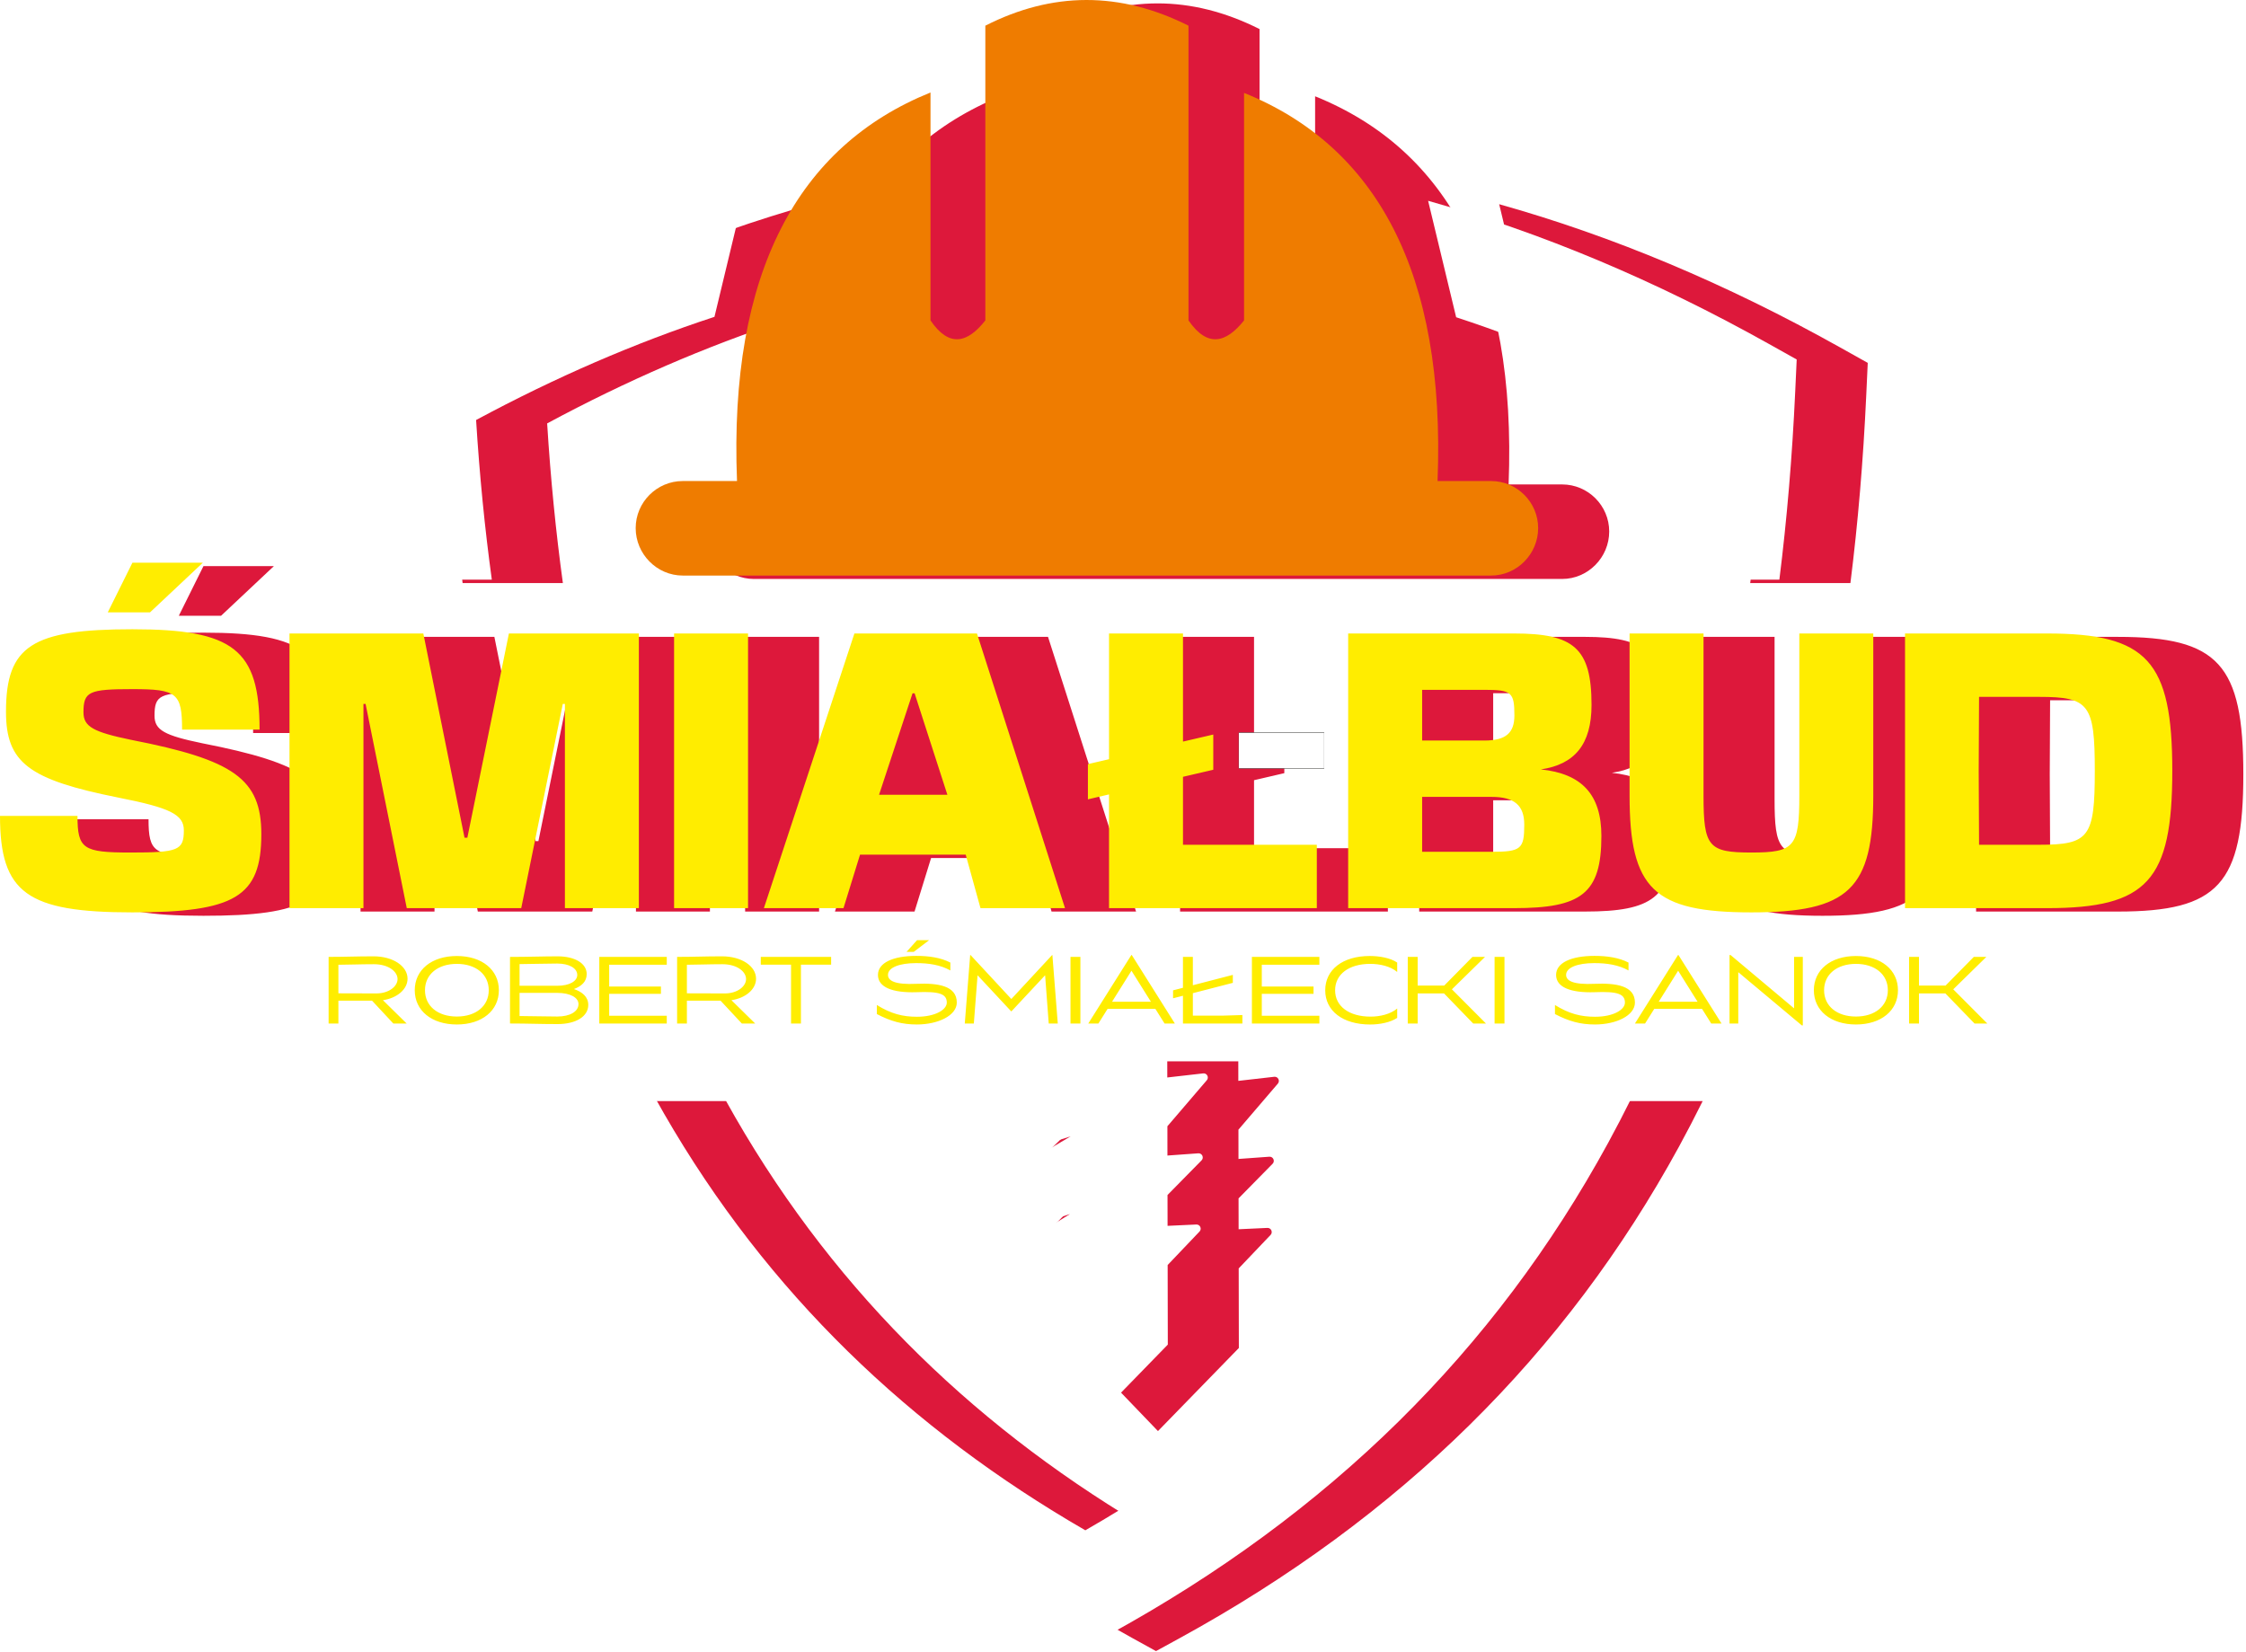
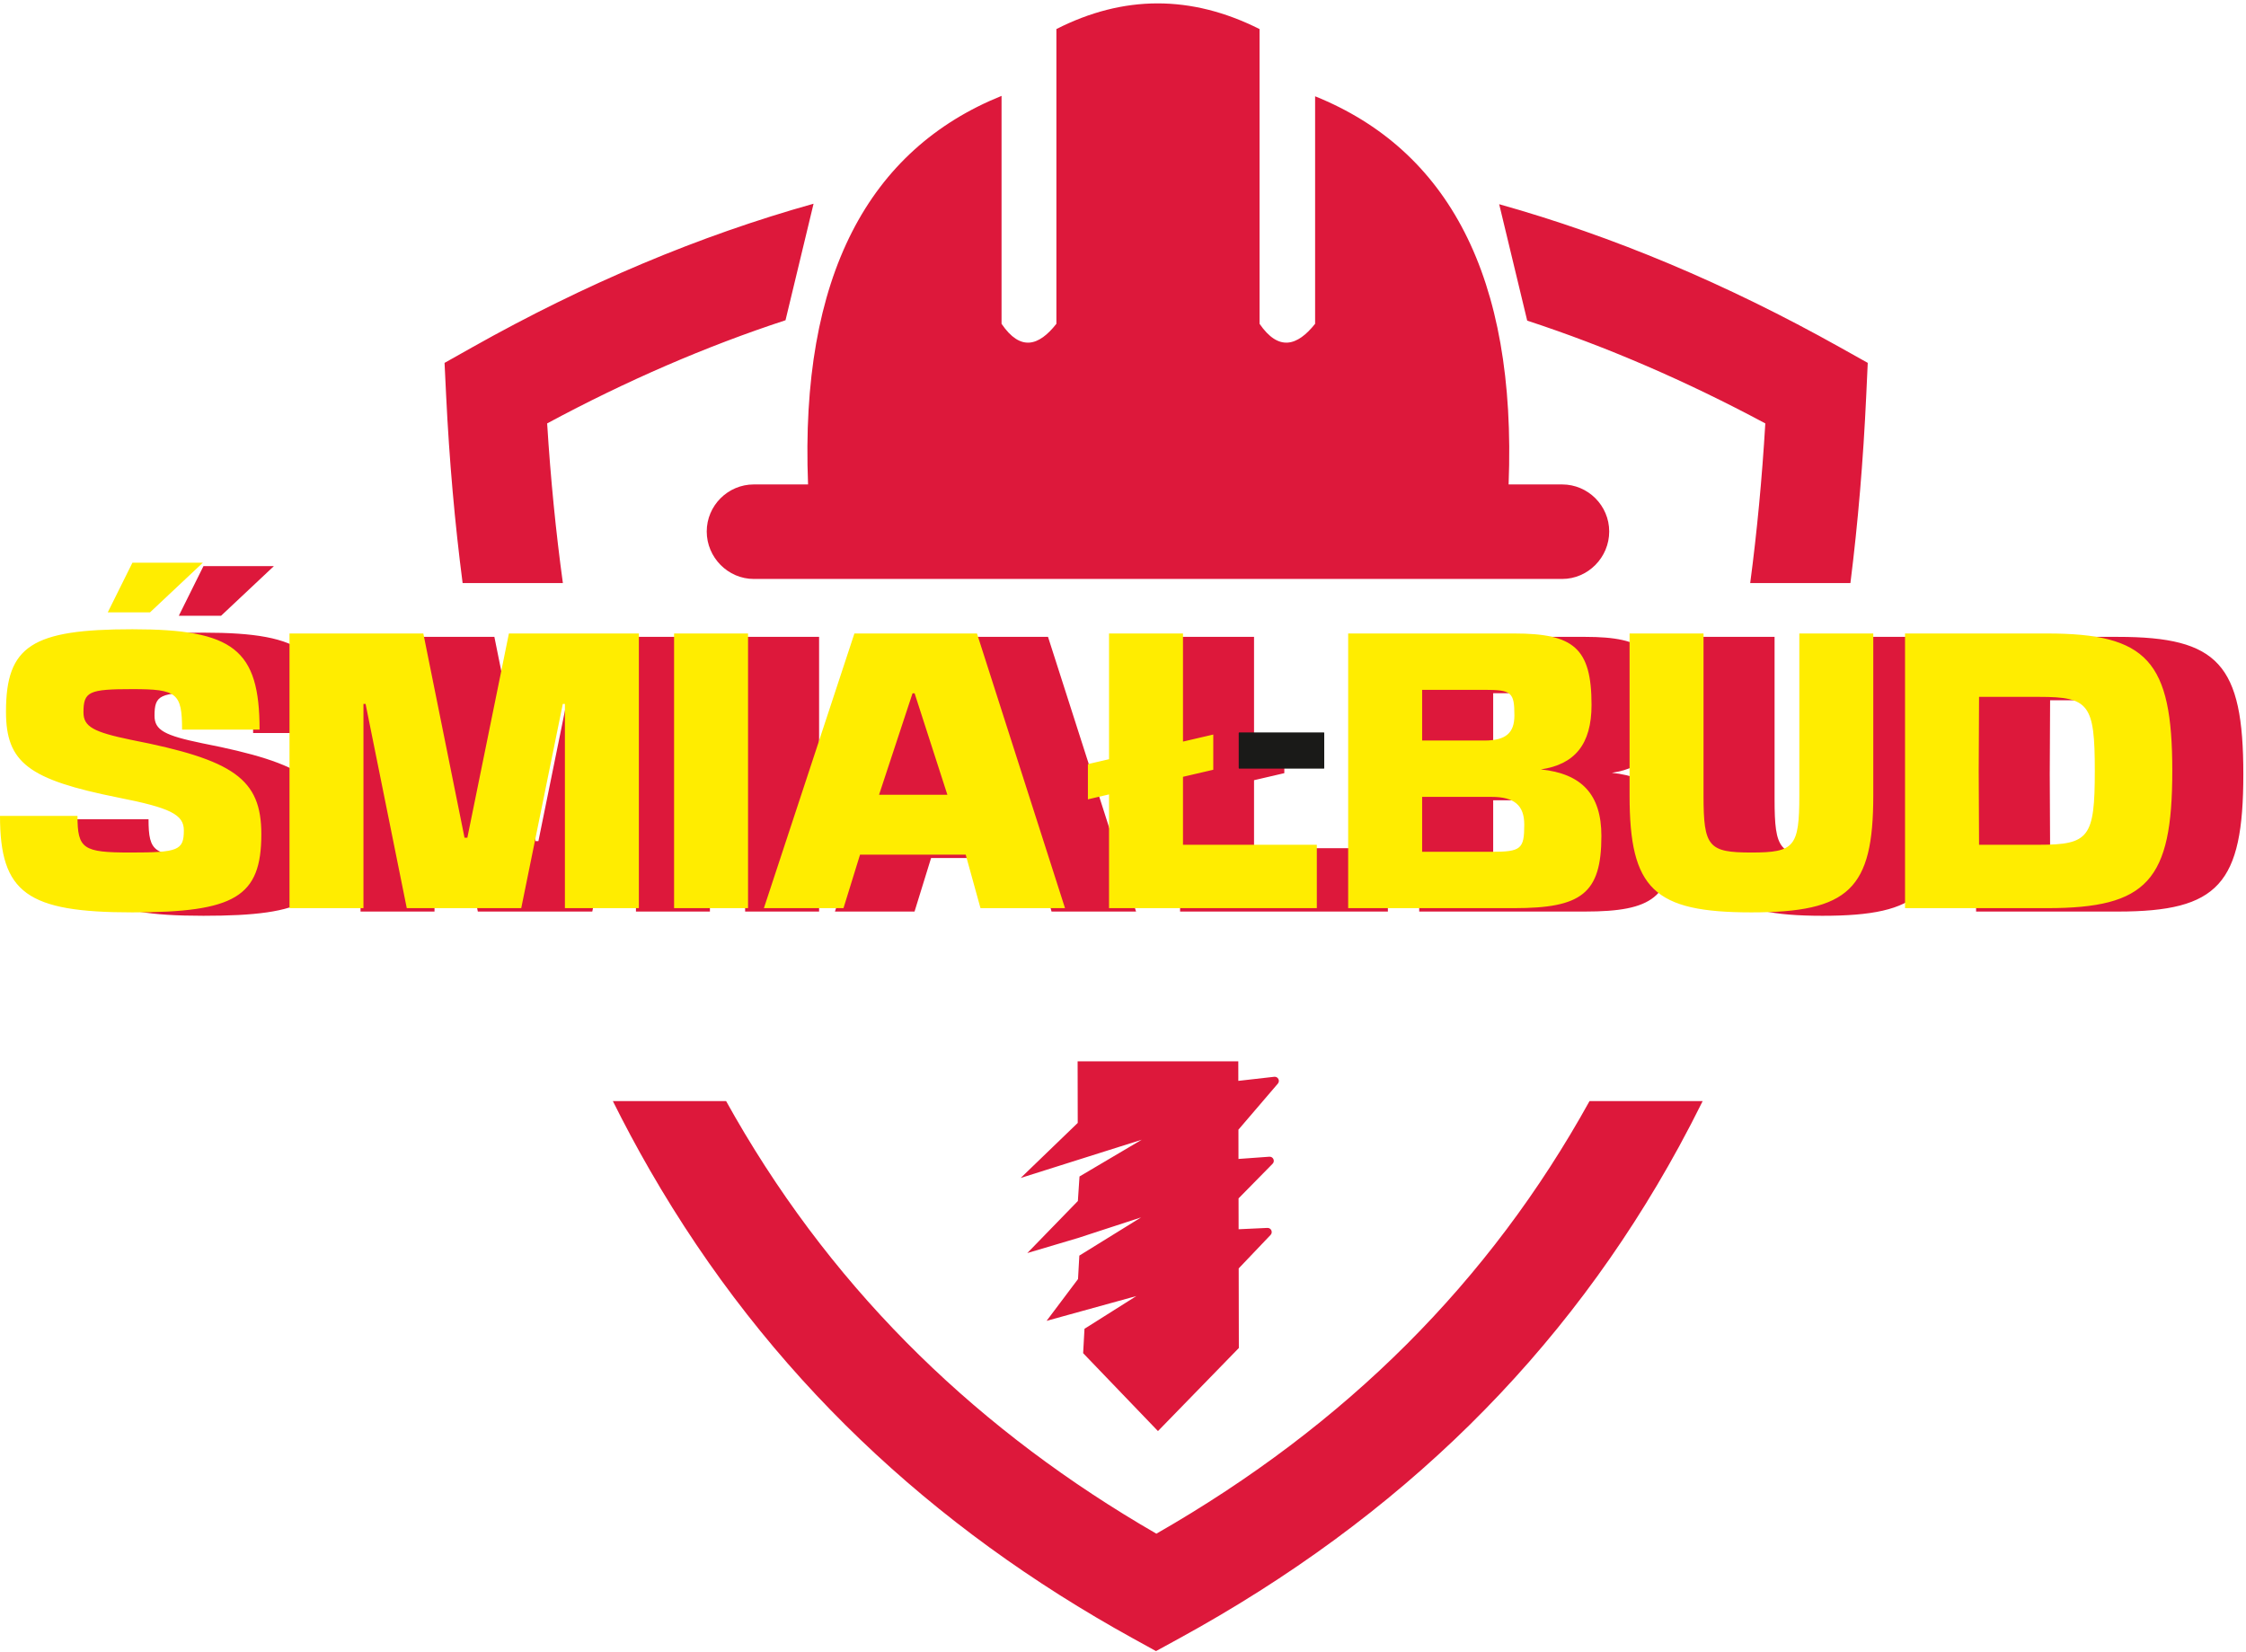
<svg xmlns="http://www.w3.org/2000/svg" xmlns:xlink="http://www.w3.org/1999/xlink" width="100%" height="100%" viewBox="0 0 613 451" xml:space="preserve" style="fill-rule:evenodd;clip-rule:evenodd;stroke-linejoin:round;stroke-miterlimit:2;">
  <path d="M310.153,353.762l-14.165,8.939l-0.367,6.652l-0,0.002l20.422,21.266l22.077,-22.679l-0.043,-21.725l8.701,-9.136c0.326,-0.344 0.408,-0.826 0.211,-1.256c-0.197,-0.428 -0.612,-0.683 -1.085,-0.661l-7.847,0.364l-0.016,-8.426l9.291,-9.447c0.337,-0.341 0.422,-0.831 0.222,-1.268c-0.201,-0.438 -0.632,-0.692 -1.113,-0.657l-8.42,0.609l-0.012,-7.995l10.757,-12.566c0.31,-0.361 0.363,-0.848 0.14,-1.272c-0.222,-0.421 -0.657,-0.647 -1.131,-0.594l-9.796,1.115l-0.009,-5.337l-43.855,0l0.033,16.814l-15.571,15.024l33.031,-10.435l-16.976,10.03l-0.444,6.693l-13.809,14.211l13.828,-4.106l17.23,-5.628l-16.851,10.428l-0.358,6.398l-8.577,11.409l24.502,-6.766Zm-255.197,-120.135c-12.88,-0 -14.417,-0.962 -14.417,-10l-21.148,-0c-0,21.05 7.401,26.34 36.141,26.34c27.972,0 35.181,-4.23 35.181,-21.34c0,-15.093 -7.497,-20.283 -35.565,-25.762c-10.189,-2.115 -12.976,-3.554 -12.976,-7.496c-0,-5.673 1.442,-6.344 13.36,-6.344c12.112,0 13.555,1.057 13.555,11.052l21.146,0c0,-21.915 -7.113,-27.393 -34.701,-27.393c-27.393,-0 -34.506,4.516 -34.506,22.494c-0,13.936 6.151,18.552 30.662,23.452c14.13,2.787 17.879,4.616 17.879,8.94c0,5.477 -1.539,6.057 -14.611,6.057Zm426.849,-118.055c-21.701,-11.621 -43.362,-20.966 -64.986,-28.052l-7.65,-31.781c31.003,8.697 62.009,21.716 93.015,39.069l7.578,4.241l-0.411,8.898c-0.814,17.664 -2.25,34.727 -4.319,51.2l-27.35,-0c1.86,-14.043 3.231,-28.566 4.123,-43.575Zm-193.485,-107.64c18.266,-9.288 36.748,-9.398 55.446,0l-0,80.448c5.206,7.571 10.297,6.116 15.166,-0l0,-62.099c36.112,14.585 55.046,49.025 52.811,105.948l14.611,-0c7.067,-0 12.846,5.779 12.846,12.845c0,7.065 -5.774,12.953 -12.838,12.953l-220.631,-0c-7.063,-0 -12.844,-5.888 -12.844,-12.953c-0,-7.066 5.779,-12.845 12.844,-12.845l14.812,-0c-2.262,-56.989 16.673,-91.465 52.808,-106.057l0,62.208c5.139,7.571 10.164,6.116 14.969,-0l-0,-80.448Zm-73.932,79.479c-21.681,7.104 -43.366,16.491 -65.057,28.158c0.94,15.093 2.378,29.611 4.293,43.578l-27.364,-0c-2.128,-16.373 -3.636,-33.428 -4.499,-51.2l-0.432,-8.895l7.545,-4.244c30.975,-17.419 62.033,-30.489 93.169,-39.2l-7.655,31.803Zm-16.211,213.139c0.804,1.449 1.617,2.888 2.439,4.316c28.283,49.108 67.331,86.235 114.993,113.761c51.903,-29.718 90.991,-68.88 118.218,-118.077l30.879,-0c-2.073,4.19 -4.216,8.318 -6.435,12.384c-30.967,56.729 -76.049,101.24 -136.45,134.287l-6.315,3.455l-6.267,-3.455c-54.793,-30.215 -99.621,-71.834 -131.875,-127.832c-3.518,-6.108 -6.885,-12.389 -10.096,-18.839l30.909,-0Zm-149.372,-132.479l11.534,0l14.419,-13.552l-19.226,-0l-6.727,13.552Zm69.783,80.74l-0,-55.748l0.578,-0l11.245,55.748l31.24,0l11.343,-55.748l0.576,-0l-0,55.748l20.186,0l0,-74.975l-35.469,0l-11.342,55.753l-0.768,0l-11.248,-55.753l-36.526,0l0,74.975l20.185,0Zm84.779,0l20.186,0l-0,-74.975l-20.186,0l0,74.975Zm82.666,-74.975l-33.45,0l-24.704,74.975l21.723,0l4.518,-14.609l28.838,-0l4.036,14.609l23.069,0l-24.03,-74.975Zm-26.722,44.026l9.132,-27.684l0.576,-0l8.94,27.684l-18.648,-0Zm62.768,-44.026l-0,34.317l-5.768,1.347l-0,9.612l5.768,-1.345l-0,31.044l56.712,0l-0,-17.299l-36.528,-0l0,-18.553l8.266,-1.923l0,-9.611l-8.266,1.924l0,-29.513l-20.184,0Zm65.266,0l0,74.975l45.274,0c18.359,0 23.838,-3.938 23.838,-19.705c-0,-11.339 -5.383,-17.013 -16.533,-18.166c9.227,-1.344 13.842,-6.825 13.842,-17.59c-0,-15.57 -4.903,-19.514 -21.147,-19.514l-45.274,0Zm20.186,59.598l0,-14.998l18.937,0c6.247,0 8.939,2.308 8.939,7.598c-0,6.631 -0.865,7.4 -8.939,7.4l-18.937,-0Zm0,-30.375l0,-13.842l17.012,0c7.404,0 8.172,0.673 8.172,7.018c-0,4.805 -2.403,6.824 -8.172,6.824l-17.012,-0Zm123.132,14.996l0,-44.219l-20.186,0l0,44.219c0,14.032 -1.345,15.572 -13.072,15.572c-11.726,-0 -13.073,-1.54 -13.073,-15.572l0,-44.219l-20.184,0l0,44.219c0,25.566 6.631,31.912 33.257,31.912c26.627,0 33.258,-6.346 33.258,-31.912Zm28.869,-26.915l16.421,0c13.633,0 15.171,2.019 15.171,20.185c0,18.168 -1.538,20.187 -15.171,20.187l-16.421,-0l-0.095,-20.187l0.095,-20.185Zm-20.201,57.671l38.737,0c27.378,0 34.203,-7.497 34.203,-37.486c0,-29.991 -6.825,-37.489 -34.203,-37.489l-38.737,0l0,74.975Z" style="fill:#dd183b;" />
-   <path d="M462.414,114.646c-21.701,-11.619 -43.362,-20.965 -64.987,-28.054l-7.649,-31.781c31.003,8.701 62.01,21.719 93.016,39.073l7.578,4.239l-0.411,8.896c-0.816,17.666 -2.252,34.731 -4.32,51.2l-27.349,0c1.858,-14.039 3.231,-28.564 4.122,-43.573Zm-267.417,-28.162c-21.68,7.105 -43.365,16.494 -65.056,28.159c0.94,15.094 2.376,29.611 4.292,43.576l-27.364,0c-2.127,-16.37 -3.637,-33.427 -4.499,-51.2l-0.431,-8.891l7.545,-4.244c30.974,-17.419 62.031,-30.492 93.168,-39.2l-7.655,31.8Zm-16.211,213.143c0.805,1.447 1.617,2.885 2.44,4.313c28.283,49.109 67.33,86.234 114.993,113.762c51.903,-29.721 90.99,-68.883 118.216,-118.075l30.88,-0c-2.072,4.189 -4.216,8.315 -6.436,12.383c-30.966,56.727 -76.047,101.237 -136.449,134.286l-6.315,3.455l-6.266,-3.455c-54.793,-30.215 -99.622,-71.833 -131.876,-127.831c-3.517,-6.11 -6.885,-12.391 -10.096,-18.838l30.909,-0Z" style="fill:#fff;fill-rule:nonzero;" />
-   <path d="M290.762,352.836l-14.165,8.941l-0.367,6.652l20.422,21.267l22.077,-22.679l-0.042,-21.724l8.701,-9.14c0.324,-0.343 0.406,-0.822 0.21,-1.252c-0.196,-0.43 -0.614,-0.684 -1.086,-0.665l-7.846,0.364l-0.015,-8.42l9.291,-9.449c0.337,-0.342 0.422,-0.831 0.222,-1.272c-0.203,-0.434 -0.633,-0.689 -1.113,-0.654l-8.421,0.605l-0.011,-7.993l10.756,-12.563c0.31,-0.362 0.364,-0.852 0.14,-1.273c-0.222,-0.42 -0.657,-0.65 -1.131,-0.594l-9.795,1.115l-0.01,-5.338l-43.855,0l0.034,16.816l-15.572,15.02l33.03,-10.431l-16.975,10.03l-0.444,6.693l-13.809,14.21l13.828,-4.105l17.23,-5.628l-16.85,10.428l-0.358,6.395l-8.578,11.41l24.502,-6.766Z" style="fill:#fff;" />
  <path d="M35.566,232.7c-12.881,-0 -14.419,-0.961 -14.419,-9.998l-21.147,0c0,21.049 7.402,26.336 36.142,26.336c27.971,-0 35.181,-4.228 35.181,-21.337c-0,-15.093 -7.497,-20.284 -35.565,-25.761c-10.189,-2.115 -12.977,-3.559 -12.977,-7.497c0,-5.673 1.441,-6.343 13.361,-6.343c12.112,-0 13.552,1.055 13.552,11.051l21.149,0c-0,-21.915 -7.114,-27.392 -34.701,-27.392c-27.394,0 -34.509,4.515 -34.509,22.49c0,13.94 6.153,18.553 30.663,23.455c14.131,2.788 17.879,4.615 17.879,8.94c-0,5.477 -1.537,6.056 -14.609,6.056Zm-6.153,-65.556l11.535,-0l14.418,-13.553l-19.224,-0l-6.729,13.553Zm69.784,80.741l0,-55.751l0.578,0l11.246,55.751l31.239,0l11.343,-55.751l0.576,0l0,55.751l20.187,0l-0,-74.973l-35.47,-0l-11.342,55.751l-0.77,-0l-11.245,-55.751l-36.526,-0l-0,74.973l20.184,0Zm84.78,0l20.185,0l0,-74.973l-20.185,-0l-0,74.973Zm82.666,-74.973l-33.451,-0l-24.704,74.973l21.723,0l4.518,-14.609l28.838,-0l4.036,14.609l23.07,0l-24.03,-74.973Zm-26.723,44.022l9.132,-27.682l0.576,0l8.939,27.682l-18.647,0Zm62.767,-44.022l-0,34.315l-5.767,1.345l-0,9.614l5.767,-1.348l-0,31.047l56.713,0l-0,-17.302l-36.527,-0l-0,-18.549l8.266,-1.923l-0,-9.611l-8.266,1.921l-0,-29.509l-20.186,-0Zm65.267,-0l0,74.973l45.274,0c18.36,0 23.838,-3.938 23.838,-19.705c0,-11.342 -5.382,-17.011 -16.534,-18.165c9.229,-1.347 13.843,-6.826 13.843,-17.591c-0,-15.572 -4.902,-19.512 -21.147,-19.512l-45.274,-0Zm20.187,59.594l-0,-14.994l18.935,-0c6.248,-0 8.94,2.305 8.94,7.592c0,6.635 -0.865,7.402 -8.94,7.402l-18.935,-0Zm-0,-30.374l-0,-13.84l17.012,-0c7.403,-0 8.171,0.67 8.171,7.014c0,4.808 -2.404,6.826 -8.171,6.826l-17.012,0Zm123.132,14.996l-0,-44.216l-20.186,-0l-0,44.216c-0,14.033 -1.345,15.572 -13.073,15.572c-11.726,-0 -13.072,-1.539 -13.072,-15.572l-0,-44.216l-20.184,-0l-0,44.216c-0,25.567 6.631,31.91 33.256,31.91c26.625,-0 33.259,-6.343 33.259,-31.91Zm28.869,-26.913l16.42,-0c13.634,-0 15.172,2.019 15.172,20.184c-0,18.168 -1.538,20.184 -15.172,20.184l-16.42,-0l-0.096,-20.184l0.096,-20.184Zm-20.203,57.67l38.738,0c27.379,0 34.204,-7.496 34.204,-37.486c-0,-29.991 -6.825,-37.487 -34.204,-37.487l-38.738,-0l-0,74.973Z" style="fill:#ffed00;fill-rule:nonzero;" />
-   <path d="M89.688,279.377l2.67,-0l-0,-6.245l9.178,0l5.82,6.245l3.636,-0l-6.48,-6.369c3.836,-0.557 6.721,-2.965 6.721,-5.855c0,-3.46 -3.995,-6.118 -9.272,-6.118c-4.876,-0 -7.501,0.154 -12.273,0.154l0,18.188Zm2.67,-8.246l-0,-7.794c2.987,-0.006 5.828,-0.15 9.71,-0.15c3.939,0 6.435,1.991 6.435,4.057c-0,1.985 -2.358,3.917 -5.764,3.917c-3.479,-0 -8.748,-0.03 -10.381,-0.03Zm20.839,-0.846c0,5.558 4.6,9.353 11.485,9.353c6.891,-0 11.474,-3.795 11.474,-9.353c0,-5.551 -4.583,-9.338 -11.474,-9.338c-6.885,-0 -11.485,3.787 -11.485,9.338Zm2.794,0c-0,-4.316 3.483,-7.189 8.691,-7.189c5.214,0 8.712,2.873 8.712,7.189c-0,4.321 -3.498,7.185 -8.712,7.185c-5.208,-0 -8.691,-2.864 -8.691,-7.185Zm23.205,9.085c4.977,0 7.877,0.158 12.968,0.158c5.039,-0 8.392,-2.084 8.392,-5.226c0,-2.25 -1.687,-3.57 -3.917,-4.34c2.017,-0.743 3.489,-1.976 3.489,-4.088c-0,-2.896 -3.191,-4.839 -7.964,-4.839c-3.95,-0 -8.038,0.161 -12.968,0.161l-0,18.174Zm2.609,-2.039l-0,-6.316l10.327,-0c3.5,-0 5.755,1.287 5.755,3.048c-0,2.043 -2.312,3.402 -5.77,3.402c-3.903,-0 -7.024,-0.131 -10.312,-0.134Zm-0,-8.26l-0,-5.913c3.104,-0.008 6.885,-0.152 10.266,-0.152c3.27,0 5.479,1.265 5.479,3.106c-0,1.723 -2.148,2.959 -5.447,2.959l-10.298,0Zm21.761,10.306l18.415,-0l0,-2.123l-15.715,-0l0,-5.98l14.12,0l0,-1.99l-14.12,-0l0,-5.947l15.715,0l0,-2.151l-18.415,0l-0,18.191Zm21.239,-0l2.671,-0l-0,-6.245l9.178,0l5.82,6.245l3.638,-0l-6.482,-6.369c3.838,-0.557 6.721,-2.965 6.721,-5.855c0,-3.46 -3.995,-6.118 -9.274,-6.118c-4.874,-0 -7.499,0.154 -12.272,0.154l-0,18.188Zm2.671,-8.246l-0,-7.794c2.987,-0.006 5.827,-0.15 9.71,-0.15c3.938,0 6.435,1.991 6.435,4.057c-0,1.985 -2.358,3.917 -5.764,3.917c-3.48,-0 -8.75,-0.03 -10.381,-0.03Zm20.165,-7.825l8.257,-0l-0,16.071l2.7,-0l0,-16.071l8.243,-0l0,-2.12l-19.2,0l0,2.12Zm31.676,13.491c3.867,1.992 6.91,2.841 10.927,2.841c5.81,-0 10.895,-2.452 10.895,-5.987c-0,-4.619 -5.192,-5.35 -10.973,-5.114c-6,0.285 -7.81,-0.866 -7.81,-2.437c0,-2.016 3.15,-3.213 7.688,-3.213c3.504,-0 6.614,0.491 9.34,2l0,-2.147c-2.633,-1.346 -5.806,-1.825 -9.278,-1.825c-6.37,0 -10.484,1.882 -10.484,5.197c0,3.369 3.961,4.924 10.5,4.715c6.354,-0.268 8.286,0.507 8.286,2.838c0,1.907 -3.06,3.865 -8.15,3.865c-3.862,-0 -7.06,-0.791 -10.941,-3.211l-0,2.478Zm8.113,-16.987l1.968,-0l4.18,-3.181l-3.29,-0l-2.858,3.181Zm15.888,19.567l2.471,-0l1.013,-13.13l0.047,0l9.129,9.797l0.078,0l9.147,-9.797l0.044,0l0.985,13.13l2.469,-0l-1.473,-18.701l-0.061,-0l-11.111,11.978l-0.06,-0l-11.112,-11.978l-0.092,-0l-1.474,18.701Zm28.852,-0l2.703,-0l-0,-18.191l-2.703,0l-0,18.191Zm4.851,-0l2.762,-0l2.516,-4.008l13.03,-0l2.518,4.008l2.807,-0l-11.756,-18.695l-0.121,0l-11.756,18.695Zm6.486,-5.941l5.306,-8.467l5.309,8.467l-10.615,0Zm16.657,-0.951l2.701,-0.689l-0,7.581l16.22,-0l-0,-2.314l-5.401,0.162l-8.118,0l-0,-6.132l10.911,-2.82l0,-2.171l-10.911,2.826l-0,-7.742l-2.701,0l-0,8.438l-2.701,0.696l-0,2.165Zm21.517,6.892l18.415,-0l0,-2.123l-15.715,-0l0,-5.98l14.118,0l0,-1.99l-14.118,-0l0,-5.947l15.715,0l0,-2.151l-18.415,0l-0,18.191Zm20.012,-9.071c0,5.622 4.786,9.338 12.276,9.338c2.64,0 5.494,-0.562 7.367,-1.808l-0,-2.552c-1.873,1.552 -4.651,2.209 -7.29,2.209c-5.802,-0 -9.654,-2.792 -9.654,-7.187c0,-4.402 3.806,-7.21 9.561,-7.21c2.641,0 5.51,0.627 7.383,2.21l-0,-2.566c-1.873,-1.286 -4.88,-1.793 -7.49,-1.793c-7.397,-0 -12.153,3.734 -12.153,9.359Zm22.528,9.071l2.701,-0l-0,-8.216l7.198,-0l7.964,8.216l3.483,-0l-9.299,-9.334l9.039,-8.857l-3.422,0l-7.706,7.824l-7.257,-0l-0,-7.824l-2.701,0l-0,18.191Zm23.696,-0l2.699,-0l0,-18.191l-2.699,0l-0,18.191Zm16.48,-2.58c3.868,1.992 6.912,2.841 10.927,2.841c5.812,-0 10.897,-2.452 10.897,-5.987c-0,-4.619 -5.193,-5.35 -10.972,-5.114c-6.002,0.285 -7.812,-0.866 -7.812,-2.437c-0,-2.016 3.151,-3.213 7.689,-3.213c3.504,-0 6.615,0.491 9.342,2l-0,-2.147c-2.636,-1.346 -5.806,-1.825 -9.28,-1.825c-6.37,0 -10.484,1.882 -10.484,5.197c-0,3.369 3.959,4.924 10.498,4.715c6.354,-0.268 8.288,0.507 8.288,2.838c0,1.907 -3.06,3.865 -8.149,3.865c-3.864,-0 -7.06,-0.791 -10.944,-3.211l0,2.478Zm21.824,2.58l2.762,-0l2.518,-4.008l13.028,-0l2.517,4.008l2.81,-0l-11.757,-18.695l-0.122,0l-11.756,18.695Zm6.488,-5.941l5.304,-8.467l5.31,8.467l-10.614,0Zm19.33,5.941l2.385,-0l-0,-13.98l0.044,-0l17.298,14.487l0.275,-0l0,-18.698l-2.384,0l-0,14.01l-0.046,-0l-17.296,-14.52l-0.276,-0l0,18.701Zm23.015,-9.092c-0,5.558 4.598,9.353 11.485,9.353c6.889,-0 11.472,-3.795 11.472,-9.353c0,-5.551 -4.583,-9.338 -11.472,-9.338c-6.887,-0 -11.485,3.787 -11.485,9.338Zm2.793,0c0,-4.316 3.484,-7.189 8.692,-7.189c5.212,0 8.71,2.873 8.71,7.189c-0,4.321 -3.498,7.185 -8.71,7.185c-5.208,-0 -8.692,-2.864 -8.692,-7.185Zm23.205,9.092l2.699,-0l0,-8.216l7.197,-0l7.967,8.216l3.482,-0l-9.299,-9.334l9.039,-8.857l-3.422,0l-7.704,7.824l-7.26,-0l0,-7.824l-2.699,0l0,18.191Z" style="fill:#ffed00;fill-rule:nonzero;" />
  <rect x="338.113" y="200.01" width="23.284" height="9.702" style="fill:#1a1a18;" />
  <rect x="338.113" y="200.01" width="23.284" height="9.702" style="fill:#1a1a18;" />
  <rect x="338.113" y="200.01" width="23.284" height="9.702" style="fill:#1a1a18;" />
-   <rect x="338.113" y="200.01" width="23.284" height="9.702" style="fill:#fff;" />
  <use xlink:href="#_Image1" x="0" y="0" width="39px" height="45px" transform="matrix(1.443,0,0,1.46,269.803,87.245)" />
-   <path d="M268.929,7.008c18.267,-9.289 36.748,-9.398 55.446,-0l-0,80.447c5.206,7.572 10.298,6.115 15.167,0l-0,-62.097c36.112,14.582 55.046,49.022 52.811,105.944l14.611,0c7.064,0 12.844,5.782 12.844,12.848c0,7.065 -5.773,12.952 -12.836,12.952l-220.631,0c-7.064,0 -12.845,-5.887 -12.845,-12.952c0,-7.066 5.78,-12.848 12.845,-12.848l14.812,0c-2.263,-56.987 16.673,-91.462 52.808,-106.056l-0,62.209c5.138,7.572 10.163,6.115 14.968,0l0,-80.447Z" style="fill:#ef7c00;" />
  <defs>
    <image id="_Image1" width="39px" height="45px" />
  </defs>
</svg>